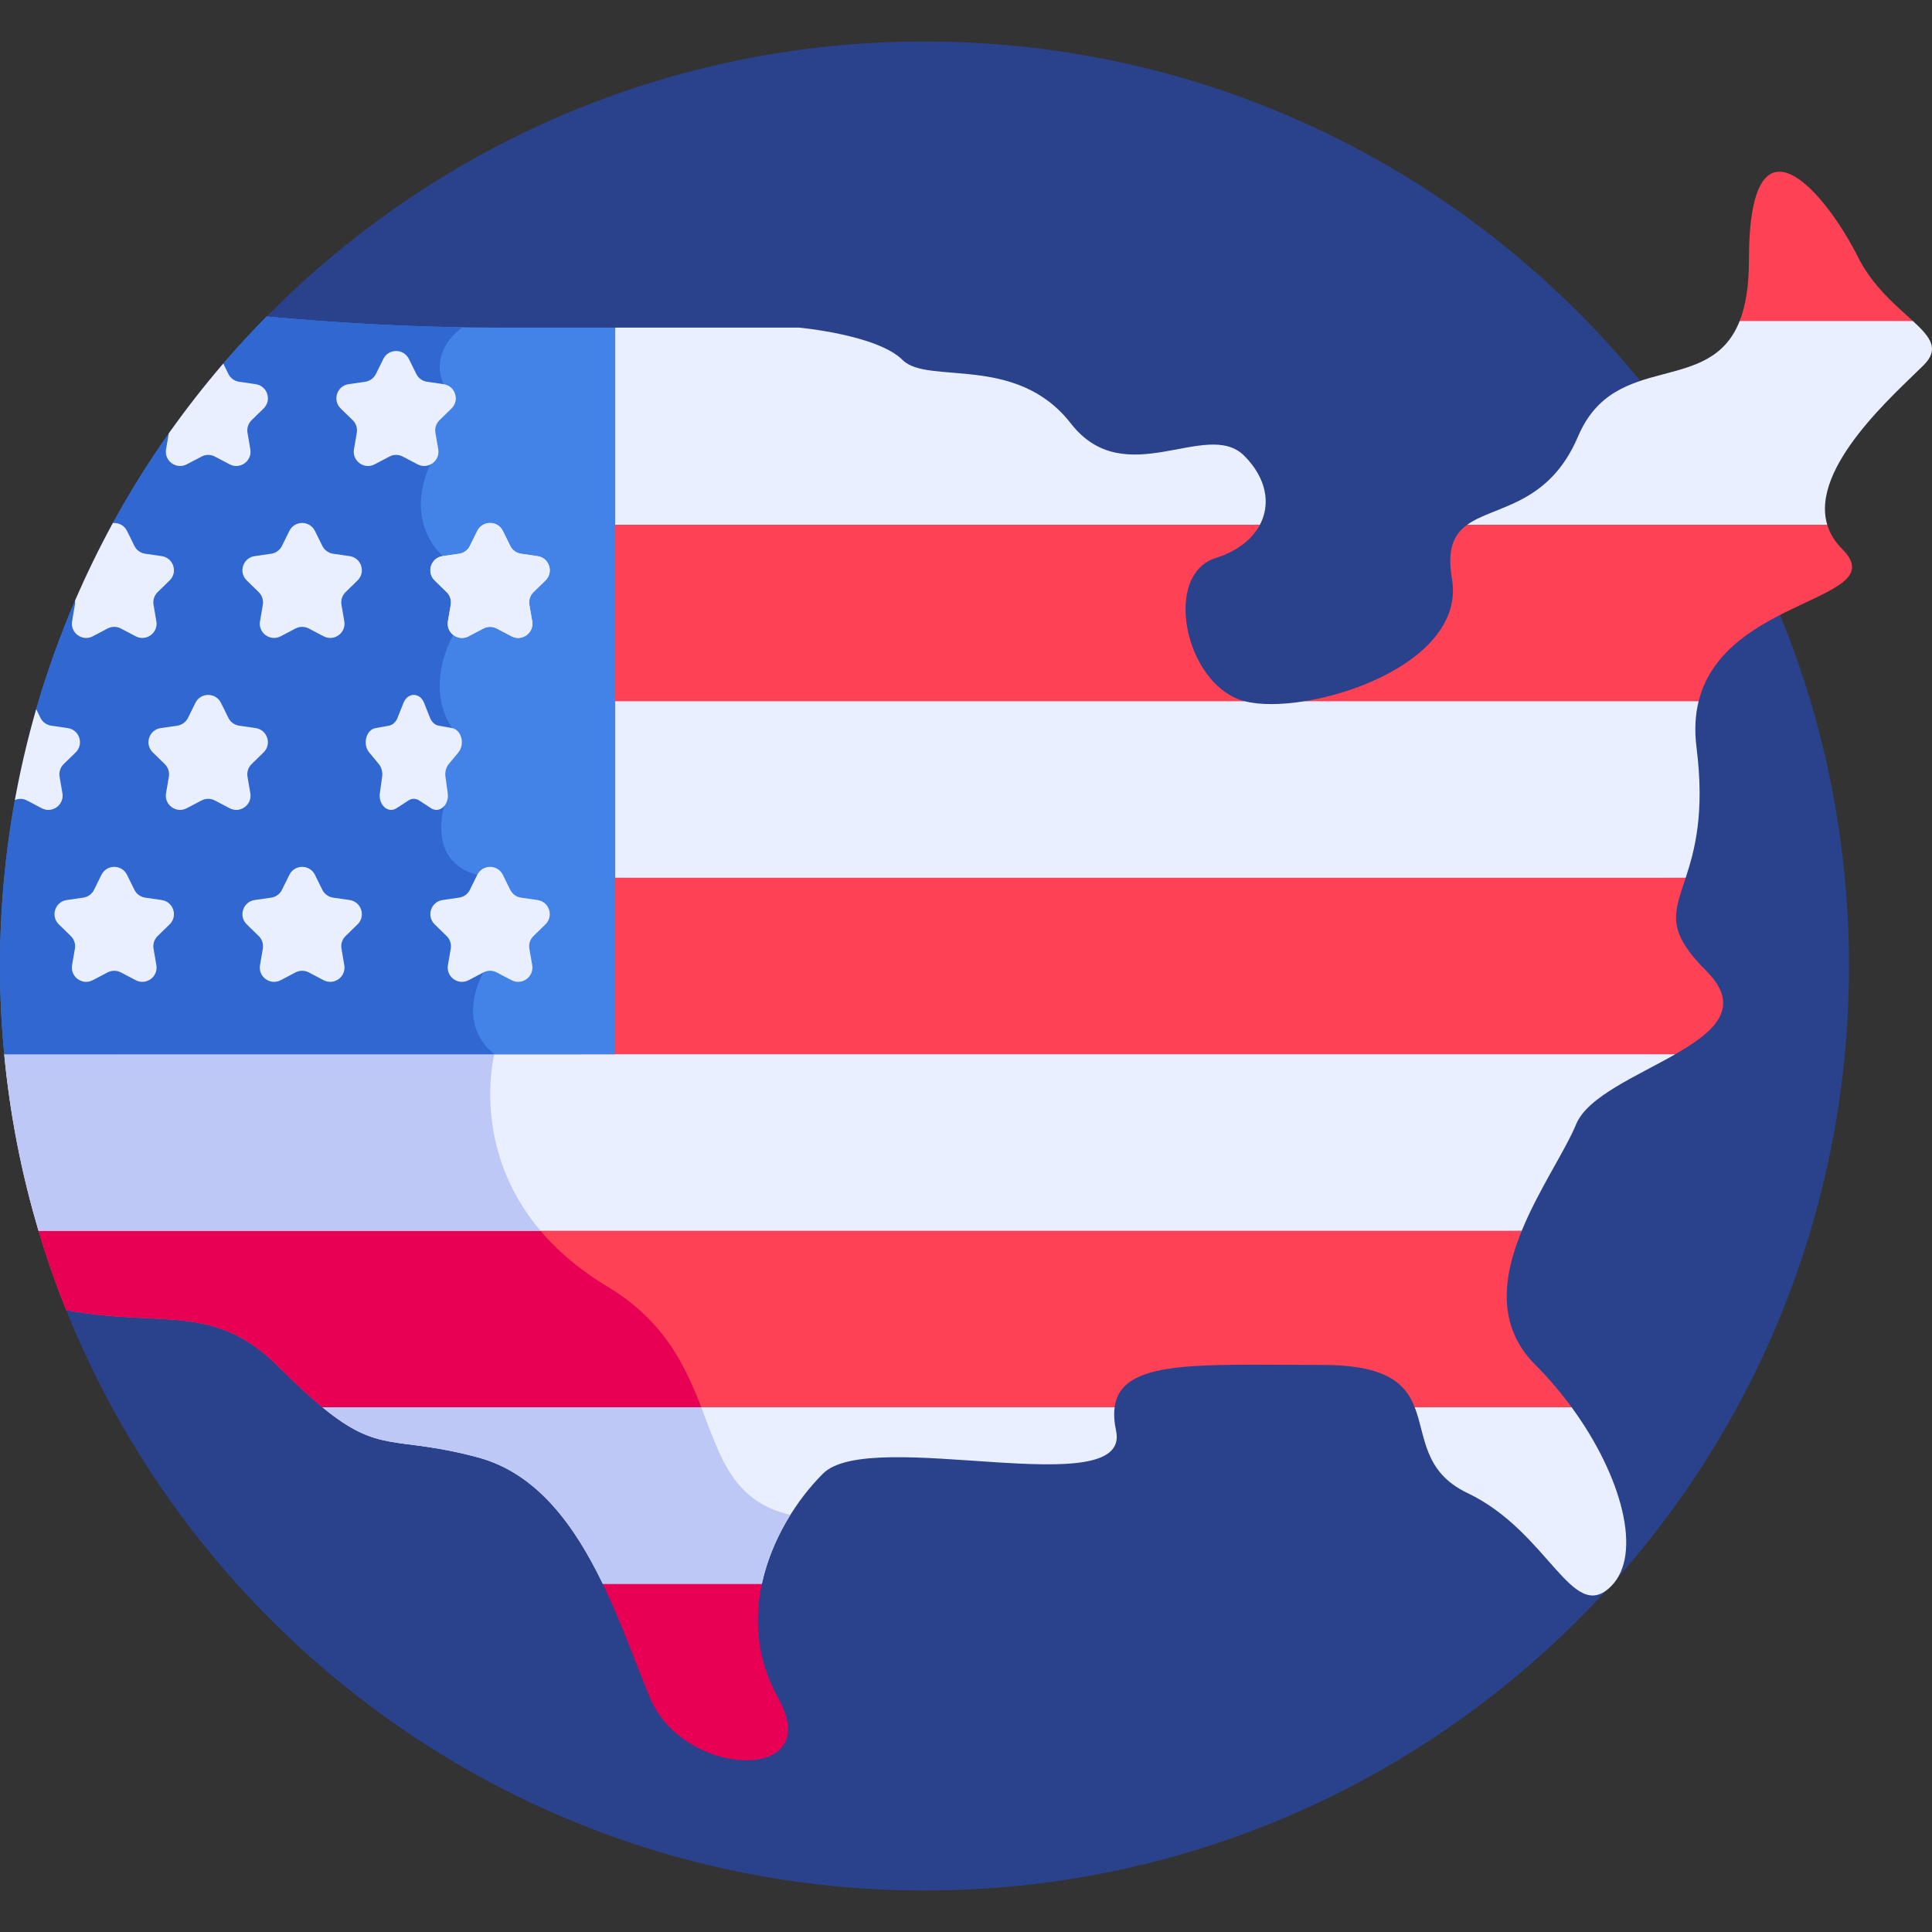
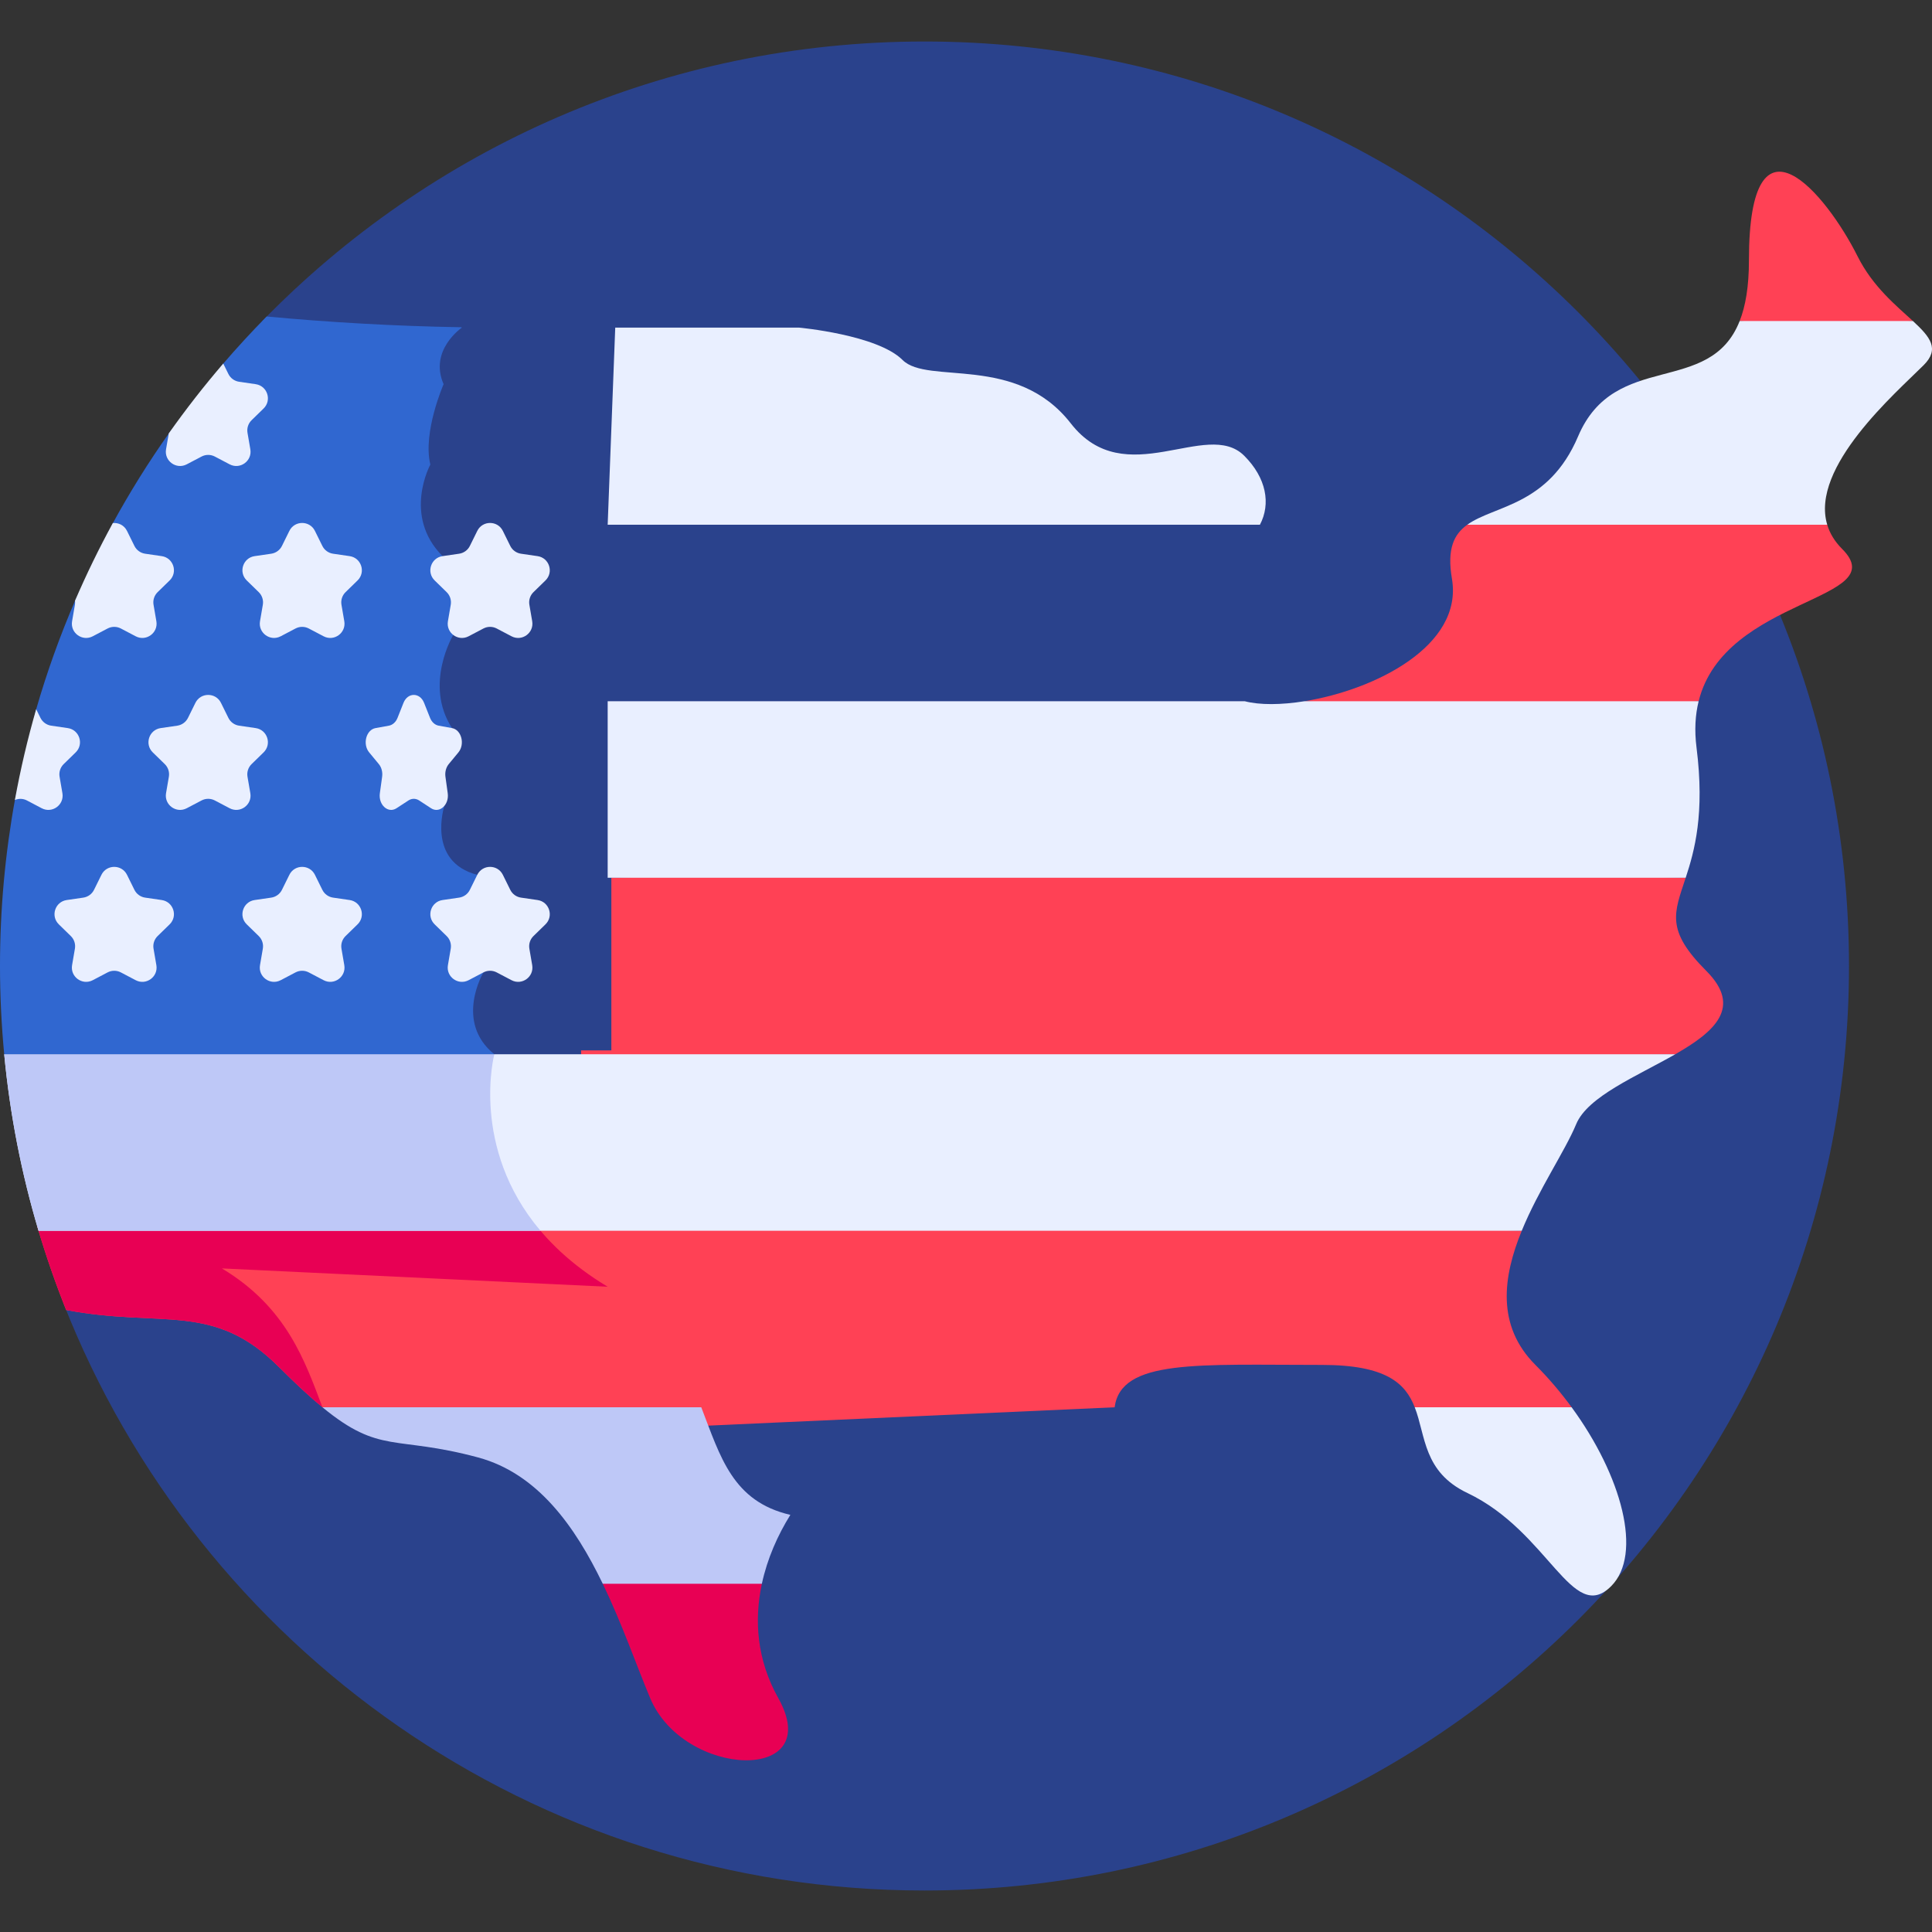
<svg xmlns="http://www.w3.org/2000/svg" id="Layer_1" enable-background="new 0 0 512 512" height="512" viewBox="0 0 512 512" width="512">
  <rect x="0" y="0" width="512" height="512" fill="#333333" stroke="none" />
  <g>
    <path d="m245.002 10.998c-68.872 0-131.086 28.436-175.597 74.186l-52.534 260.329c35.749 91.037 124.411 155.49 228.131 155.49 135.311 0 245.002-109.691 245.002-245.002s-109.691-245.003-245.002-245.003z" fill="#2a428c" />
    <path d="m206.26 450.03c-5.706-10.178-6.427-20.682-4.357-30.31l-21.722-3.006-20.439 3.006c5.083 10.53 8.91 21.599 12.563 30.31 8.918 21.264 46.644 22.636 33.955 0z" fill="#e80054" />
    <path d="m403.278 326.165-194.435-6.013-198.94 4.967c2.203 7.504 4.751 14.86 7.634 22.047 25.447 4.813 38.997-2.275 56.335 15.063 4.57 4.57 8.327 8.036 11.58 10.714l98.84 5.011 111.095-5.011c1.704-12.808 21.975-11.228 54.92-11.228 17.104 0 22.149 4.909 24.614 11.228l23.374 4.009 18.205-4.009c-2.868-3.917-6.085-7.712-9.602-11.228-10.423-10.423-8.592-23.409-3.62-35.55z" fill="#ff4155" />
-     <path d="m161.041 341c-9.688-5.819-16.438-12.438-21.114-19.127l-130.024 3.246c2.203 7.504 4.751 14.86 7.634 22.047 25.447 4.813 38.997-2.275 56.335 15.063 4.57 4.57 8.327 8.036 11.58 10.714l98.84 5.011 3.399-.153c-4.636-12.189-9.413-26.448-26.65-36.801z" fill="#e80054" />
+     <path d="m161.041 341c-9.688-5.819-16.438-12.438-21.114-19.127l-130.024 3.246c2.203 7.504 4.751 14.86 7.634 22.047 25.447 4.813 38.997-2.275 56.335 15.063 4.57 4.57 8.327 8.036 11.58 10.714c-4.636-12.189-9.413-26.448-26.65-36.801z" fill="#e80054" />
    <path d="m452.17 257.28c-10.822-10.822-8.507-15.328-5.44-24.669l-150.779-4.008-133.935 4.008v45.748h-8.016v3.86l103.997 1.178 185.964-4.009c10.452-5.984 17.858-12.459 8.209-22.108z" fill="#ff4155" />
    <path d="m488.182 145.471c-2.005-2.005-3.273-4.162-3.949-6.413l-50.865-3.006-44.525 3.006c-3.541 2.541-5.416 6.376-4.067 14.301 3.033 17.819-20.473 29.489-39.091 32.475l65.135 3.006 39.337-3.006c6.879-27.781 51.848-26.54 38.025-40.363z" fill="#ff4155" />
-     <path d="m322.184 147.872c5.733-1.818 9.697-5.004 11.71-8.814l-93.433-3.006-78.444 3.006v46.777l77.944 6.013 89.911-6.013c-.284-.074-.561-.151-.827-.236-15.092-4.802-20.923-33.269-6.861-37.727z" fill="#ff4155" />
    <path d="m492.298 67.959c-8.231-16.463-28.81-41.5-28.81 1.029 0 6.959-.904 12.146-2.461 16.09l20.777 2.004 25.143-2.004c-4.384-4.042-10.635-9.091-14.649-17.119z" fill="#ff4155" />
-     <path d="m295.775 379.206c-.505-2.4-.626-4.471-.387-6.264h-209.936c15.297 12.593 19.177 7.355 41.238 13.295 15.793 4.252 25.727 18.307 33.052 33.482h42.16c2.533-11.786 9.253-22.258 16.19-29.195 12.604-12.604 81.799 8.232 77.683-11.318z" fill="#e9efff" />
    <path d="m126.69 386.237c15.793 4.252 25.727 18.307 33.052 33.482h42.16c1.426-6.636 4.18-12.856 7.553-18.263-15.315-3.556-18.513-15.328-23.611-28.514h-100.392c15.297 12.593 19.177 7.355 41.238 13.295z" fill="#bec8f7" />
    <path d="m443.962 279.389h-280.917-161.928c1.525 16.098 4.609 31.739 9.097 46.777h393.063c4.476-10.931 11.499-21.175 14.424-28.244 3.045-7.357 16.094-12.712 26.261-18.533z" fill="#e9efff" />
    <path d="m1.117 279.389c1.525 16.098 4.609 31.739 9.097 46.777h133.019c-18.73-22.124-12.233-46.777-12.233-46.777z" fill="#bec8f7" />
    <path d="m388.892 395.669c21.607 10.289 27.781 34.983 38.07 24.694 8.462-8.462 2.824-29.276-10.462-47.42h-41.579c2.947 7.554 2.205 17.123 13.971 22.726z" fill="#e9efff" />
    <path d="m161.041 139.058h172.853c2.924-5.536 1.727-12.389-4.164-18.281-9.946-9.946-31.553 9.946-45.958-8.574-14.405-18.521-37.898-10.118-44.586-16.806s-27.438-8.574-27.438-8.574h-48.702z" fill="#e9efff" />
    <path d="m345.685 185.835c-6.202.995-11.859 1.026-15.814 0h-168.83v46.777h285.689c2.328-7.088 5.087-16.959 2.868-34.494-.588-4.642-.327-8.701.56-12.283z" fill="#e9efff" />
    <path d="m418.216 115.633c-7.839 18.445-22.11 18.213-29.372 23.425h95.39c-4.584-15.27 18.233-34.966 25.556-42.289 4.305-4.305 1.763-7.443-2.843-11.691h-45.919c-7.956 20.157-33.059 7.606-42.812 30.555z" fill="#e9efff" />
-     <path d="m132.864 86.823c-21.827 0-42.75-1.143-62.194-2.95-4.015 4.066-7.886 8.274-11.611 12.612l-14.208 18.212c-5.478 7.744-10.512 15.822-15.078 24.193l-9.799 20.118c-4.057 9.397-7.546 19.095-10.416 29.057l-5.587 23.83c-2.601 14.309-3.971 29.046-3.971 44.105 0 7.89.388 15.689 1.117 23.389h161.928v-192.566z" fill="#4383e8" />
    <path d="m128.114 257.698c2.614-9.635-1.631-25.862-1.631-25.862-13.516-3.497-8.722-18.266-8.722-18.266-2.738-7.929 2.032-20.621 2.032-20.621-7.54-11.55.324-24.69.324-24.69 1.867-7.366-2.831-20.879-2.831-20.879-10.667-10.667-3.24-24.269-3.24-24.269-2.079-8.514 3.513-21.3 3.513-21.3-3.94-9.023 4.843-14.987 4.843-14.987l-.14-.1c-18.005-.301-35.321-1.338-51.592-2.85-4.015 4.066-7.886 8.274-11.611 12.612l-14.208 18.212c-5.478 7.744-10.512 15.822-15.078 24.193l-9.799 20.118c-4.057 9.397-7.546 19.095-10.416 29.057l-5.587 23.83c-2.601 14.308-3.971 29.045-3.971 44.104 0 7.89.388 15.689 1.117 23.389h129.883c-10.667-8.612-2.886-21.691-2.886-21.691z" fill="#3067d0" />
    <g fill="#e9efff">
      <path d="m42.858 238.519-4.389-.638c-1.231-.179-2.295-.952-2.846-2.067l-1.963-3.978c-1.386-2.809-5.392-2.809-6.778 0l-1.963 3.978c-.55 1.115-1.615 1.888-2.846 2.067l-4.389.638c-3.1.45-4.337 4.26-2.094 6.446l3.176 3.096c.891.868 1.297 2.119 1.087 3.345l-.75 4.371c-.53 3.087 2.711 5.442 5.484 3.984l3.926-2.064c1.101-.579 2.417-.579 3.517 0l3.926 2.064c2.773 1.457 6.014-.897 5.484-3.984l-.75-4.371c-.21-1.226.196-2.477 1.087-3.345l3.176-3.096c2.243-2.186 1.005-5.996-2.095-6.446z" />
      <path d="m92.659 238.519-4.389-.638c-1.231-.179-2.295-.952-2.846-2.067l-1.963-3.978c-1.386-2.809-5.392-2.809-6.778 0l-1.963 3.978c-.55 1.115-1.615 1.888-2.846 2.067l-4.389.638c-3.1.45-4.338 4.26-2.094 6.446l3.176 3.096c.891.868 1.297 2.119 1.087 3.345l-.75 4.371c-.53 3.087 2.711 5.442 5.484 3.984l3.926-2.064c1.101-.579 2.416-.579 3.518 0l3.926 2.064c2.773 1.457 6.013-.897 5.484-3.984l-.75-4.371c-.21-1.226.196-2.477 1.087-3.345l3.176-3.096c2.242-2.186 1.004-5.996-2.096-6.446z" />
      <path d="m142.46 238.519-4.389-.638c-1.231-.179-2.295-.952-2.846-2.067l-1.963-3.978c-1.387-2.809-5.392-2.809-6.779 0l-1.963 3.978c-.55 1.115-1.615 1.888-2.846 2.067l-4.389.638c-3.1.45-4.337 4.26-2.094 6.446l3.176 3.096c.891.868 1.297 2.119 1.087 3.345l-.75 4.371c-.529 3.087 2.711 5.442 5.484 3.984l3.926-2.064c1.101-.579 2.416-.579 3.517 0l3.926 2.064c2.773 1.457 6.013-.897 5.484-3.984l-.75-4.371c-.21-1.226.196-2.477 1.087-3.345l3.176-3.096c2.244-2.186 1.006-5.996-2.094-6.446z" />
      <path d="m142.46 147.38-4.389-.638c-1.231-.179-2.295-.952-2.846-2.067l-1.963-3.978c-1.387-2.809-5.392-2.809-6.779 0l-1.963 3.978c-.55 1.115-1.615 1.888-2.846 2.067l-4.389.638c-3.1.45-4.337 4.26-2.094 6.446l3.176 3.096c.891.868 1.297 2.119 1.087 3.345l-.75 4.371c-.529 3.087 2.711 5.442 5.484 3.984l3.926-2.064c1.101-.579 2.416-.579 3.517 0l3.926 2.064c2.773 1.457 6.013-.897 5.484-3.984l-.75-4.371c-.21-1.226.196-2.477 1.087-3.345l3.176-3.096c2.244-2.186 1.006-5.996-2.094-6.446z" />
      <path d="m67.759 192.95-4.389-.638c-1.231-.179-2.295-.952-2.846-2.067l-1.963-3.978c-1.387-2.809-5.392-2.809-6.778 0l-1.963 3.978c-.551 1.115-1.615 1.888-2.846 2.067l-4.389.638c-3.1.45-4.338 4.26-2.095 6.446l3.176 3.096c.891.868 1.297 2.119 1.087 3.345l-.75 4.371c-.53 3.087 2.711 5.442 5.484 3.984l3.926-2.064c1.101-.579 2.416-.579 3.517 0l3.926 2.064c2.773 1.457 6.013-.897 5.484-3.984l-.75-4.371c-.21-1.226.196-2.477 1.087-3.345l3.176-3.096c2.243-2.186 1.005-5.996-2.094-6.446z" />
      <path d="m119.793 192.95-3.534-.638c-.991-.179-1.848-.952-2.291-2.067l-1.58-3.978c-1.116-2.809-4.341-2.809-5.458 0l-1.58 3.978c-.443 1.115-1.3 1.888-2.291 2.067l-3.534.638c-2.496.45-3.493 4.26-1.686 6.446l2.557 3.096c.717.868 1.044 2.119.875 3.345l-.604 4.371c-.426 3.087 2.183 5.442 4.416 3.984l3.161-2.064c.886-.579 1.946-.579 2.832 0l3.161 2.064c2.232 1.457 4.842-.897 4.416-3.984l-.604-4.371c-.169-1.226.158-2.477.875-3.345l2.557-3.096c1.805-2.186.808-5.996-1.688-6.446z" />
      <path d="m7.13 212.129 3.926 2.064c2.773 1.457 6.013-.897 5.484-3.984l-.75-4.371c-.21-1.226.196-2.477 1.087-3.345l3.176-3.096c2.243-2.186 1.005-5.996-2.094-6.446l-4.389-.638c-1.231-.179-2.295-.952-2.846-2.067l-1.136-2.301c-2.27 7.865-4.159 15.891-5.64 24.059 1.027-.423 2.188-.398 3.182.125z" />
-       <path d="m142.46 147.38-4.389-.638c-1.231-.179-2.295-.952-2.846-2.067l-1.963-3.978c-1.387-2.809-5.392-2.809-6.779 0l-1.963 3.978c-.55 1.115-1.615 1.888-2.846 2.067l-4.389.638c-3.1.45-4.337 4.26-2.094 6.446l3.176 3.096c.891.868 1.297 2.119 1.087 3.345l-.75 4.371c-.529 3.087 2.711 5.442 5.484 3.984l3.926-2.064c1.101-.579 2.416-.579 3.517 0l3.926 2.064c2.773 1.457 6.013-.897 5.484-3.984l-.75-4.371c-.21-1.226.196-2.477 1.087-3.345l3.176-3.096c2.244-2.186 1.006-5.996-2.094-6.446z" />
      <path d="m19.853 160.267-.75 4.371c-.529 3.087 2.711 5.442 5.484 3.984l3.926-2.064c1.101-.579 2.417-.579 3.518 0l3.925 2.064c2.773 1.457 6.014-.897 5.484-3.984l-.75-4.371c-.21-1.226.196-2.477 1.087-3.345l3.176-3.096c2.243-2.186 1.005-5.996-2.095-6.446l-4.389-.638c-1.231-.179-2.295-.952-2.846-2.067l-1.963-3.978c-.756-1.531-2.289-2.221-3.753-2.083-3.654 6.681-6.999 13.553-10.03 20.593.04.349.037.705-.024 1.06z" />
      <path d="m92.659 147.38-4.389-.638c-1.231-.179-2.295-.952-2.846-2.067l-1.963-3.978c-1.386-2.809-5.392-2.809-6.778 0l-1.963 3.978c-.55 1.115-1.615 1.888-2.846 2.067l-4.389.638c-3.1.45-4.338 4.26-2.094 6.446l3.176 3.096c.891.868 1.297 2.119 1.087 3.345l-.75 4.371c-.53 3.087 2.711 5.442 5.484 3.984l3.926-2.064c1.101-.579 2.416-.579 3.518 0l3.926 2.064c2.773 1.457 6.013-.897 5.484-3.984l-.75-4.371c-.21-1.226.196-2.477 1.087-3.345l3.176-3.096c2.242-2.186 1.004-5.996-2.096-6.446z" />
      <path d="m44.004 119.069c-.53 3.088 2.711 5.442 5.484 3.984l3.926-2.064c1.101-.579 2.416-.579 3.517 0l3.926 2.064c2.773 1.457 6.014-.897 5.484-3.984l-.75-4.371c-.21-1.226.196-2.477 1.087-3.345l3.176-3.096c2.243-2.186 1.005-5.996-2.094-6.446l-4.389-.638c-1.231-.179-2.295-.952-2.846-2.067l-1.359-2.755c-5.098 5.929-9.918 12.104-14.438 18.507z" />
-       <path d="m117.559 101.81-4.389-.638c-1.231-.179-2.295-.952-2.846-2.067l-1.963-3.978c-1.386-2.809-5.392-2.809-6.778 0l-1.963 3.978c-.55 1.115-1.615 1.888-2.846 2.067l-4.389.638c-3.1.45-4.338 4.26-2.094 6.446l3.176 3.096c.891.868 1.297 2.119 1.087 3.345l-.75 4.371c-.529 3.088 2.711 5.442 5.484 3.984l3.926-2.064c1.101-.578 2.416-.578 3.517 0l3.926 2.064c2.773 1.457 6.013-.897 5.484-3.984l-.75-4.371c-.21-1.226.196-2.477 1.087-3.345l3.176-3.096c2.243-2.186 1.005-5.996-2.095-6.446z" />
    </g>
  </g>
</svg>